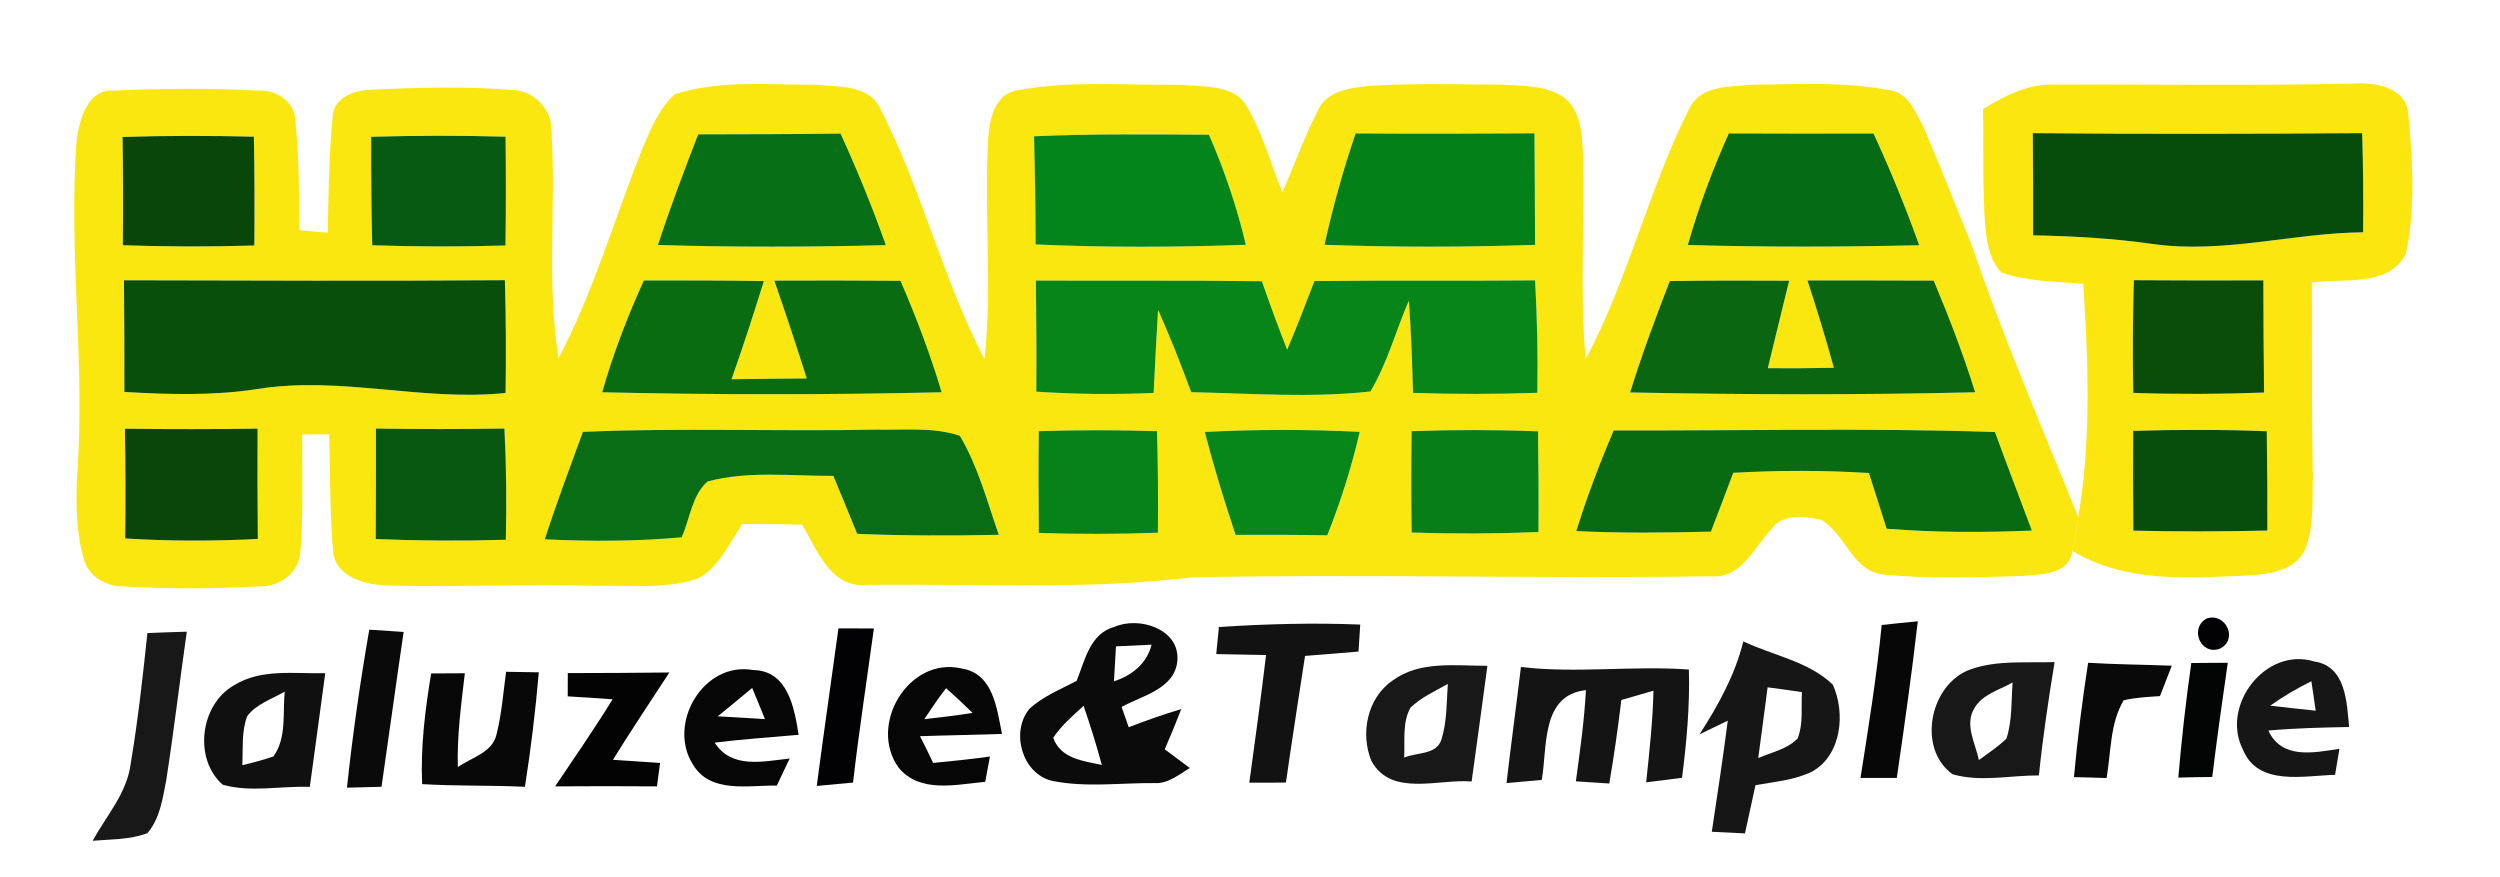
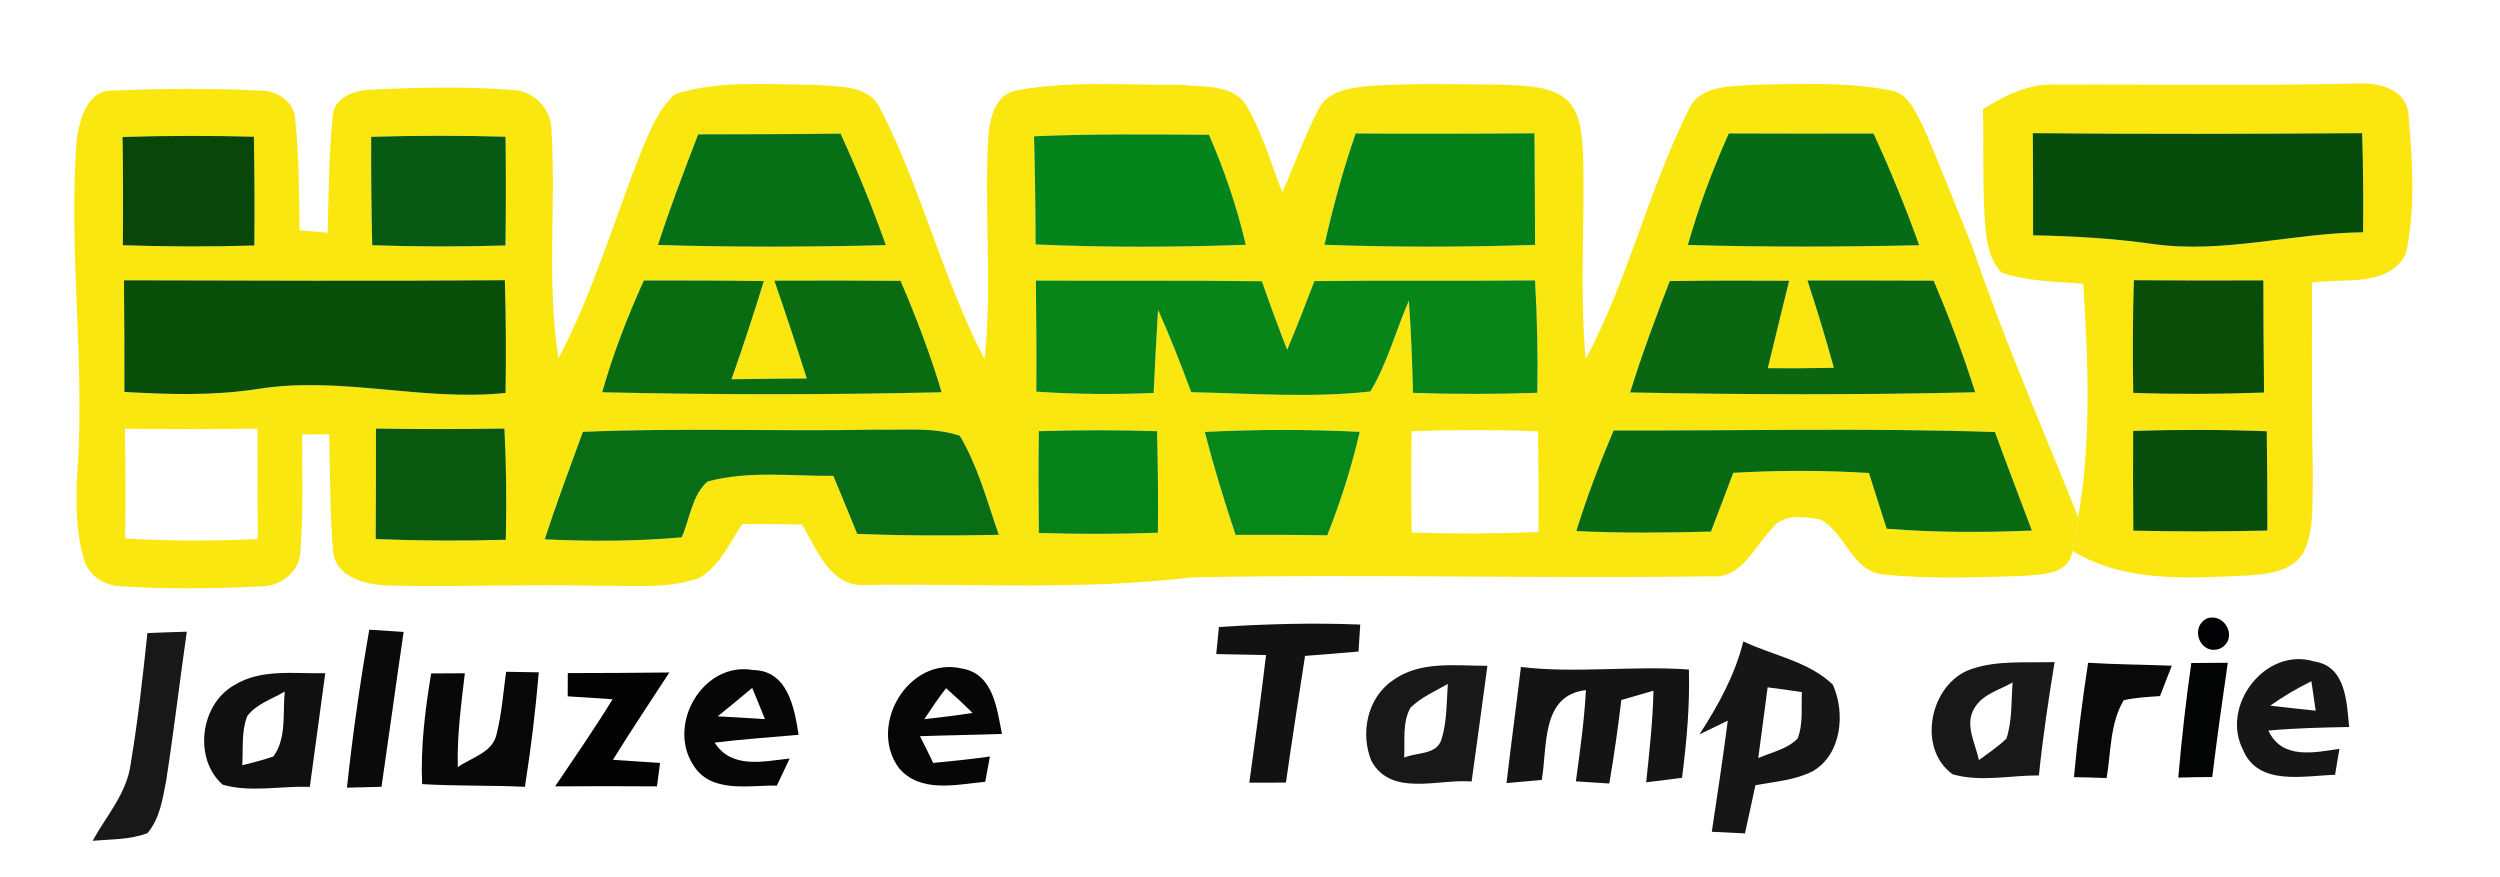
<svg xmlns="http://www.w3.org/2000/svg" width="288pt" height="101pt" viewBox="0 0 288 101" version="1.1">
  <g id="#fefefdff">
</g>
  <g id="#fae70fff">
    <path fill="#fae70f" opacity="1.00" d=" M 8.84 16.05 C 9.19 13.73 10.08 10.26 13.06 10.44 C 18.66 10.19 24.29 10.15 29.90 10.44 C 31.70 10.39 33.46 11.42 33.95 13.22 C 34.46 17.64 34.44 22.09 34.51 26.53 C 35.59 26.62 36.67 26.71 37.75 26.81 C 37.86 22.30 37.88 17.78 38.34 13.29 C 38.54 11.05 41.10 10.35 42.98 10.32 C 48.29 10.07 53.62 9.94 58.92 10.36 C 61.44 10.37 63.59 12.55 63.53 15.08 C 64.07 23.80 62.95 32.59 64.34 41.27 C 68.41 33.56 70.80 25.14 74.02 17.08 C 74.98 14.86 75.90 12.46 77.78 10.84 C 83.01 9.18 88.64 9.78 94.05 9.77 C 96.63 10.03 100.15 9.74 101.43 12.56 C 106.19 21.83 108.60 32.13 113.42 41.38 C 114.33 32.91 113.36 24.40 113.84 15.92 C 114.00 13.71 114.61 10.75 117.26 10.39 C 123.45 9.26 129.80 9.84 136.05 9.77 C 138.65 10.06 142.21 9.65 143.69 12.34 C 145.46 15.42 146.43 18.88 147.72 22.17 C 149.11 19.04 150.24 15.79 151.81 12.75 C 152.83 10.38 155.72 10.11 157.96 9.88 C 162.98 9.58 168.02 9.72 173.05 9.75 C 175.36 9.90 177.89 9.81 179.93 11.06 C 182.19 12.55 182.22 15.53 182.38 17.94 C 182.57 25.75 181.97 33.57 182.67 41.36 C 187.58 32.18 189.91 21.86 194.57 12.57 C 195.86 9.77 199.36 10.01 201.94 9.76 C 207.21 9.70 212.56 9.39 217.76 10.41 C 219.80 10.70 220.62 12.84 221.48 14.42 C 223.50 19.03 225.30 23.73 227.20 28.39 C 230.79 38.97 235.26 49.21 239.41 59.58 C 239.24 60.88 239.02 62.18 238.75 63.47 C 238.33 66.25 235.20 66.14 233.04 66.35 C 227.70 66.51 222.33 66.72 217.01 66.19 C 213.39 65.87 212.61 61.44 209.76 59.86 C 207.87 59.49 205.32 59.13 204.07 60.96 C 202.01 63.09 200.61 66.72 197.07 66.39 C 177.14 66.69 157.20 66.10 137.27 66.52 C 124.88 67.99 112.37 67.23 99.92 67.38 C 95.69 67.82 94.16 63.37 92.40 60.43 C 90.11 60.39 87.82 60.37 85.53 60.36 C 84.03 62.55 82.89 65.27 80.48 66.62 C 76.80 67.89 72.82 67.41 68.99 67.49 C 60.97 67.27 52.94 67.65 44.92 67.46 C 42.38 67.42 38.80 66.65 38.38 63.65 C 38.00 59.12 38.03 54.57 37.92 50.03 C 37.14 50.04 35.58 50.05 34.81 50.05 C 34.81 54.57 34.95 59.09 34.60 63.60 C 34.47 65.96 32.18 67.64 29.91 67.55 C 24.65 67.83 19.35 67.87 14.09 67.55 C 12.17 67.53 10.24 66.40 9.69 64.49 C 8.76 61.42 8.75 58.17 8.87 54.99 C 9.88 42.03 7.83 29.02 8.84 16.05 M 80.43 15.48 C 78.80 19.69 77.19 23.92 75.80 28.22 C 84.55 28.49 93.31 28.46 102.05 28.24 C 100.50 23.88 98.76 19.59 96.83 15.39 C 91.36 15.46 85.90 15.47 80.43 15.48 M 156.17 15.37 C 154.72 19.58 153.55 23.86 152.58 28.20 C 160.67 28.49 168.76 28.48 176.84 28.21 C 176.82 23.93 176.81 19.64 176.77 15.36 C 169.91 15.41 163.04 15.42 156.17 15.37 M 199.16 15.37 C 197.29 19.54 195.69 23.82 194.44 28.22 C 203.32 28.48 212.21 28.45 221.09 28.25 C 219.53 23.88 217.77 19.59 215.83 15.38 C 210.27 15.39 204.71 15.40 199.16 15.37 M 14.12 15.78 C 14.18 19.93 14.19 24.09 14.15 28.25 C 19.20 28.42 24.25 28.44 29.30 28.28 C 29.34 24.11 29.32 19.93 29.25 15.75 C 24.21 15.62 19.16 15.62 14.12 15.78 M 42.76 15.76 C 42.74 19.92 42.78 24.09 42.88 28.25 C 48.00 28.43 53.12 28.43 58.23 28.28 C 58.29 24.11 58.29 19.93 58.24 15.75 C 53.08 15.60 47.92 15.61 42.76 15.76 M 119.12 15.70 C 119.23 19.85 119.29 24.01 119.30 28.16 C 127.37 28.52 135.45 28.49 143.52 28.20 C 142.49 23.85 141.06 19.61 139.27 15.52 C 132.55 15.49 125.83 15.40 119.12 15.70 M 14.28 32.29 C 14.32 36.58 14.34 40.86 14.33 45.15 C 19.43 45.45 24.56 45.60 29.63 44.82 C 39.17 43.27 48.67 46.27 58.24 45.27 C 58.31 40.94 58.29 36.61 58.16 32.28 C 43.53 32.39 28.91 32.32 14.28 32.29 M 74.17 32.31 C 72.28 36.49 70.62 40.78 69.37 45.19 C 82.40 45.49 95.45 45.49 108.48 45.19 C 107.17 40.82 105.55 36.54 103.74 32.35 C 98.89 32.32 94.04 32.30 89.20 32.33 C 90.50 36.06 91.74 39.82 92.94 43.60 C 90.05 43.62 87.16 43.64 84.27 43.69 C 85.60 39.95 86.82 36.17 88.00 32.38 C 83.39 32.30 78.78 32.31 74.17 32.31 M 119.33 32.32 C 119.39 36.59 119.41 40.86 119.38 45.12 C 123.88 45.42 128.39 45.46 132.90 45.27 C 133.06 42.08 133.21 38.88 133.41 35.70 C 134.81 38.81 136.04 41.99 137.23 45.18 C 144.10 45.32 151.02 45.86 157.87 45.10 C 159.82 41.84 160.79 38.11 162.30 34.64 C 162.56 38.18 162.68 41.72 162.78 45.26 C 167.55 45.42 172.32 45.42 177.10 45.25 C 177.18 40.93 177.08 36.61 176.84 32.30 C 168.37 32.38 159.89 32.28 151.42 32.38 C 150.41 35.03 149.39 37.68 148.28 40.29 C 147.26 37.68 146.29 35.05 145.37 32.40 C 136.69 32.28 128.01 32.37 119.33 32.32 M 192.36 32.38 C 190.72 36.62 189.13 40.87 187.79 45.21 C 201.04 45.47 214.30 45.51 227.54 45.19 C 226.17 40.82 224.54 36.55 222.76 32.33 C 217.91 32.31 213.07 32.31 208.22 32.31 C 209.31 35.64 210.33 38.99 211.26 42.37 C 208.72 42.42 206.18 42.44 203.65 42.42 C 204.45 39.06 205.30 35.70 206.11 32.34 C 201.53 32.31 196.95 32.31 192.36 32.38 M 14.39 49.39 C 14.46 53.60 14.48 57.81 14.42 62.03 C 19.51 62.35 24.61 62.34 29.70 62.09 C 29.66 57.85 29.65 53.62 29.67 49.38 C 24.57 49.45 19.48 49.45 14.39 49.39 M 43.31 49.37 C 43.31 53.62 43.31 57.86 43.28 62.10 C 48.27 62.30 53.27 62.33 58.27 62.18 C 58.37 57.91 58.33 53.64 58.11 49.37 C 53.18 49.44 48.24 49.45 43.31 49.37 M 67.15 49.75 C 65.65 53.86 64.10 57.96 62.76 62.13 C 68.01 62.38 73.29 62.37 78.53 61.90 C 79.48 59.78 79.71 57.04 81.51 55.47 C 86.22 54.20 91.18 54.86 96.00 54.82 C 96.93 57.04 97.84 59.28 98.75 61.50 C 104.19 61.72 109.63 61.73 115.06 61.61 C 113.72 57.76 112.67 53.73 110.57 50.20 C 107.49 49.17 104.18 49.57 100.99 49.49 C 89.71 49.73 78.42 49.26 67.15 49.75 M 119.67 49.67 C 119.62 53.58 119.63 57.49 119.67 61.40 C 124.24 61.54 128.82 61.54 133.39 61.37 C 133.43 57.47 133.40 53.57 133.29 49.67 C 128.75 49.53 124.21 49.53 119.67 49.67 M 138.79 49.76 C 139.82 53.76 141.03 57.70 142.34 61.62 C 145.86 61.60 149.38 61.61 152.90 61.67 C 154.44 57.80 155.70 53.82 156.64 49.75 C 150.69 49.45 144.73 49.46 138.79 49.76 M 162.62 49.67 C 162.56 53.56 162.56 57.46 162.62 61.35 C 167.49 61.51 172.36 61.49 177.23 61.29 C 177.26 57.42 177.24 53.55 177.18 49.69 C 172.33 49.50 167.48 49.50 162.62 49.67 M 181.59 61.18 C 186.75 61.43 191.93 61.38 197.10 61.24 C 197.97 58.99 198.82 56.73 199.67 54.47 C 204.88 54.17 210.10 54.17 215.30 54.49 C 215.97 56.63 216.66 58.77 217.34 60.91 C 222.91 61.35 228.49 61.36 234.07 61.12 C 232.66 57.33 231.20 53.57 229.82 49.77 C 215.19 49.28 200.53 49.63 185.89 49.59 C 184.28 53.38 182.81 57.24 181.59 61.18 Z" />
  </g>
  <g id="#fbe610ff">
    <path fill="#fbe610" opacity="1.00" d=" M 228.44 12.58 C 230.99 10.96 233.82 9.58 236.93 9.75 C 248.32 9.70 259.70 9.90 271.09 9.63 C 273.63 9.45 277.30 10.06 277.45 13.27 C 277.94 18.56 278.27 24.03 277.16 29.25 C 275.17 33.13 269.93 32.02 266.33 32.55 C 266.35 40.04 266.30 47.52 266.44 55.01 C 266.36 57.81 266.61 60.77 265.49 63.41 C 264.30 65.78 261.42 66.12 259.07 66.29 C 252.21 66.60 244.88 67.18 238.75 63.47 C 239.02 62.18 239.24 60.88 239.41 59.58 C 240.93 50.69 240.57 41.65 239.99 32.69 C 236.85 32.43 233.63 32.43 230.63 31.43 C 229.19 30.04 228.89 27.95 228.70 26.06 C 228.36 21.58 228.54 17.07 228.44 12.58 M 234.18 15.34 C 234.20 19.26 234.23 23.18 234.21 27.11 C 238.85 27.20 243.49 27.46 248.09 28.12 C 256.18 29.24 264.15 26.84 272.23 26.76 C 272.27 22.95 272.24 19.14 272.12 15.34 C 259.47 15.43 246.82 15.46 234.18 15.34 M 245.82 32.28 C 245.69 36.60 245.67 40.93 245.75 45.26 C 250.77 45.43 255.80 45.41 260.82 45.22 C 260.77 40.91 260.74 36.61 260.74 32.30 C 255.76 32.32 250.79 32.32 245.82 32.28 M 245.74 49.64 C 245.72 53.47 245.72 57.30 245.76 61.13 C 250.91 61.25 256.06 61.24 261.20 61.12 C 261.21 57.31 261.19 53.49 261.13 49.68 C 256.00 49.48 250.86 49.48 245.74 49.64 Z" />
  </g>
  <g id="#ffffc0ff">
</g>
  <g id="#fefef6ff">
</g>
  <g id="#076f15ff">
    <path fill="#076f15" opacity="1.00" d=" M 80.43 15.48 C 85.90 15.47 91.36 15.46 96.83 15.39 C 98.76 19.59 100.50 23.88 102.05 28.24 C 93.31 28.46 84.55 28.49 75.80 28.22 C 77.19 23.92 78.80 19.69 80.43 15.48 Z" />
  </g>
  <g id="#048019ff">
    <path fill="#048019" opacity="1.00" d=" M 156.17 15.37 C 163.04 15.42 169.91 15.41 176.77 15.36 C 176.81 19.64 176.82 23.93 176.84 28.21 C 168.76 28.48 160.67 28.49 152.58 28.20 C 153.55 23.86 154.72 19.58 156.17 15.37 Z" />
  </g>
  <g id="#066b15ff">
    <path fill="#066b15" opacity="1.00" d=" M 199.16 15.37 C 204.71 15.40 210.27 15.39 215.83 15.38 C 217.77 19.59 219.53 23.88 221.09 28.25 C 212.21 28.45 203.32 28.48 194.44 28.22 C 195.69 23.82 197.29 19.54 199.16 15.37 Z" />
  </g>
  <g id="#064d0bff">
    <path fill="#064d0b" opacity="1.00" d=" M 234.18 15.34 C 246.82 15.46 259.47 15.43 272.12 15.34 C 272.24 19.14 272.27 22.95 272.23 26.76 C 264.15 26.84 256.18 29.24 248.09 28.12 C 243.49 27.46 238.85 27.20 234.21 27.11 C 234.23 23.18 234.20 19.26 234.18 15.34 Z" />
  </g>
  <g id="#09460aff">
    <path fill="#09460a" opacity="1.00" d=" M 14.12 15.78 C 19.16 15.62 24.21 15.62 29.25 15.75 C 29.32 19.93 29.34 24.11 29.30 28.28 C 24.25 28.44 19.20 28.42 14.15 28.25 C 14.19 24.09 14.18 19.93 14.12 15.78 Z" />
  </g>
  <g id="#075a11ff">
-     <path fill="#075a11" opacity="1.00" d=" M 42.76 15.76 C 47.92 15.61 53.08 15.60 58.24 15.75 C 58.29 19.93 58.29 24.11 58.23 28.28 C 53.12 28.43 48.00 28.43 42.88 28.25 C 42.78 24.09 42.74 19.92 42.76 15.76 Z" />
+     <path fill="#075a11" opacity="1.00" d=" M 42.76 15.76 C 47.92 15.61 53.08 15.60 58.24 15.75 C 58.29 19.93 58.29 24.11 58.23 28.28 C 53.12 28.43 48.00 28.43 42.88 28.25 C 42.78 24.09 42.74 19.92 42.76 15.76 " />
  </g>
  <g id="#04851bff">
    <path fill="#04851b" opacity="1.00" d=" M 119.12 15.70 C 125.83 15.40 132.55 15.49 139.27 15.52 C 141.06 19.61 142.49 23.85 143.52 28.20 C 135.45 28.49 127.37 28.52 119.30 28.16 C 119.29 24.01 119.23 19.85 119.12 15.70 Z" />
  </g>
  <g id="#084f0aff">
    <path fill="#084f0a" opacity="1.00" d=" M 14.28 32.29 C 28.91 32.32 43.53 32.39 58.16 32.28 C 58.29 36.61 58.31 40.94 58.24 45.27 C 48.67 46.27 39.17 43.27 29.63 44.82 C 24.56 45.60 19.43 45.45 14.33 45.15 C 14.34 40.86 14.32 36.58 14.28 32.29 Z" />
  </g>
  <g id="#096c11ff">
    <path fill="#096c11" opacity="1.00" d=" M 74.17 32.31 C 78.78 32.31 83.39 32.30 88.00 32.38 C 86.82 36.17 85.60 39.95 84.27 43.69 C 87.16 43.64 90.05 43.62 92.94 43.60 C 91.74 39.82 90.50 36.06 89.20 32.33 C 94.04 32.30 98.89 32.32 103.74 32.35 C 105.55 36.54 107.17 40.82 108.48 45.19 C 95.45 45.49 82.40 45.49 69.37 45.19 C 70.62 40.78 72.28 36.49 74.17 32.31 Z" />
  </g>
  <g id="#088518ff">
    <path fill="#088518" opacity="1.00" d=" M 119.33 32.32 C 128.01 32.37 136.69 32.28 145.37 32.40 C 146.29 35.05 147.26 37.68 148.28 40.29 C 149.39 37.68 150.41 35.03 151.42 32.38 C 159.89 32.28 168.37 32.38 176.84 32.30 C 177.08 36.61 177.18 40.93 177.10 45.25 C 172.32 45.42 167.55 45.42 162.78 45.26 C 162.68 41.72 162.56 38.18 162.30 34.64 C 160.79 38.11 159.82 41.84 157.87 45.10 C 151.02 45.86 144.10 45.32 137.23 45.18 C 136.04 41.99 134.81 38.81 133.41 35.70 C 133.21 38.88 133.06 42.08 132.90 45.27 C 128.39 45.46 123.88 45.42 119.38 45.12 C 119.41 40.86 119.39 36.59 119.33 32.32 Z" />
  </g>
  <g id="#0a6610ff">
    <path fill="#0a6610" opacity="1.00" d=" M 192.36 32.38 C 196.95 32.31 201.53 32.31 206.11 32.34 C 205.30 35.70 204.45 39.06 203.65 42.42 C 206.18 42.44 208.72 42.42 211.26 42.37 C 210.33 38.99 209.31 35.64 208.22 32.31 C 213.07 32.31 217.91 32.31 222.76 32.33 C 224.54 36.55 226.17 40.82 227.54 45.19 C 214.30 45.51 201.04 45.47 187.79 45.21 C 189.13 40.87 190.72 36.62 192.36 32.38 Z" />
  </g>
  <g id="#0a4d08ff">
    <path fill="#0a4d08" opacity="1.00" d=" M 245.82 32.28 C 250.79 32.32 255.76 32.32 260.74 32.30 C 260.74 36.61 260.77 40.91 260.82 45.22 C 255.80 45.41 250.77 45.43 245.75 45.26 C 245.67 40.93 245.69 36.60 245.82 32.28 Z" />
  </g>
  <g id="#0a460aff">
-     <path fill="#0a460a" opacity="1.00" d=" M 14.39 49.39 C 19.48 49.45 24.57 49.45 29.67 49.38 C 29.65 53.62 29.66 57.85 29.70 62.09 C 24.61 62.34 19.51 62.35 14.42 62.03 C 14.48 57.81 14.46 53.60 14.39 49.39 Z" />
-   </g>
+     </g>
  <g id="#095810ff">
    <path fill="#095810" opacity="1.00" d=" M 43.31 49.37 C 48.24 49.45 53.18 49.44 58.11 49.37 C 58.33 53.64 58.37 57.91 58.27 62.18 C 53.27 62.33 48.27 62.30 43.28 62.10 C 43.31 57.86 43.31 53.62 43.31 49.37 Z" />
  </g>
  <g id="#fffdc8ff">
</g>
  <g id="#086d14ff">
    <path fill="#086d14" opacity="1.00" d=" M 67.15 49.75 C 78.42 49.26 89.71 49.73 100.99 49.49 C 104.18 49.57 107.49 49.17 110.57 50.20 C 112.67 53.73 113.72 57.76 115.06 61.61 C 109.63 61.73 104.19 61.72 98.75 61.50 C 97.84 59.28 96.93 57.04 96.00 54.82 C 91.18 54.86 86.22 54.20 81.51 55.47 C 79.71 57.04 79.48 59.78 78.53 61.90 C 73.29 62.37 68.01 62.38 62.76 62.13 C 64.10 57.96 65.65 53.86 67.15 49.75 Z" />
  </g>
  <g id="#078219ff">
    <path fill="#078219" opacity="1.00" d=" M 119.67 49.67 C 124.21 49.53 128.75 49.53 133.29 49.67 C 133.40 53.57 133.43 57.47 133.39 61.37 C 128.82 61.54 124.24 61.54 119.67 61.40 C 119.63 57.49 119.62 53.58 119.67 49.67 Z" />
  </g>
  <g id="#07861aff">
    <path fill="#07861a" opacity="1.00" d=" M 138.79 49.76 C 144.73 49.46 150.69 49.45 156.64 49.75 C 155.70 53.82 154.44 57.80 152.90 61.67 C 149.38 61.61 145.86 61.60 142.34 61.62 C 141.03 57.70 139.82 53.76 138.79 49.76 Z" />
  </g>
  <g id="#077e16ff">
-     <path fill="#077e16" opacity="1.00" d=" M 162.62 49.67 C 167.48 49.50 172.33 49.50 177.18 49.69 C 177.24 53.55 177.26 57.42 177.23 61.29 C 172.36 61.49 167.49 61.51 162.62 61.35 C 162.56 57.46 162.56 53.56 162.62 49.67 Z" />
-   </g>
+     </g>
  <g id="#086b12ff">
    <path fill="#086b12" opacity="1.00" d=" M 181.59 61.18 C 182.81 57.24 184.28 53.38 185.89 49.59 C 200.53 49.63 215.19 49.28 229.82 49.77 C 231.20 53.57 232.66 57.33 234.07 61.12 C 228.49 61.36 222.91 61.35 217.34 60.91 C 216.66 58.77 215.97 56.63 215.30 54.49 C 210.10 54.17 204.88 54.17 199.67 54.47 C 198.82 56.73 197.97 58.99 197.10 61.24 C 191.93 61.38 186.75 61.43 181.59 61.18 Z" />
  </g>
  <g id="#074d0bff">
    <path fill="#074d0b" opacity="1.00" d=" M 245.74 49.64 C 250.86 49.48 256.00 49.48 261.13 49.68 C 261.19 53.49 261.21 57.31 261.20 61.12 C 256.06 61.24 250.91 61.25 245.76 61.13 C 245.72 57.30 245.72 53.47 245.74 49.64 Z" />
  </g>
  <g id="#020204ff">
    <path fill="#020204" opacity="1.00" d=" M 254.26 71.23 C 256.45 70.57 257.87 73.71 255.72 74.73 C 253.47 75.55 252.17 72.28 254.26 71.23 Z" />
-     <path fill="#020204" opacity="1.00" d=" M 96.59 72.39 C 97.95 72.39 99.31 72.40 100.67 72.40 C 99.87 78.32 98.95 84.22 98.27 90.15 C 96.87 90.28 95.48 90.41 94.09 90.54 C 94.88 84.48 95.77 78.44 96.59 72.39 Z" />
  </g>
  <g id="#0b0b0bff">
-     <path fill="#0b0b0b" opacity="1.00" d=" M 128.38 72.22 C 131.16 70.98 135.84 72.41 135.64 76.00 C 135.44 79.34 131.62 80.11 129.21 81.44 C 129.48 82.21 129.75 83.00 130.03 83.78 C 132.02 83.01 134.03 82.29 136.08 81.69 C 135.48 83.25 134.84 84.79 134.18 86.32 C 134.91 86.86 136.35 87.94 137.07 88.48 C 135.80 89.22 134.57 90.31 133.00 90.21 C 129.08 90.18 125.09 90.74 121.23 89.96 C 117.76 89.17 116.40 84.37 118.56 81.69 C 120.12 80.22 122.16 79.43 124.03 78.43 C 124.97 76.10 125.57 72.96 128.38 72.22 M 128.56 74.46 C 128.49 75.80 128.41 77.15 128.33 78.49 C 130.40 77.80 132.11 76.47 132.66 74.27 C 131.29 74.34 129.93 74.40 128.56 74.46 M 121.33 84.99 C 122.19 87.41 124.78 87.66 126.93 88.12 C 126.31 85.82 125.60 83.55 124.83 81.31 C 123.58 82.46 122.27 83.57 121.33 84.99 Z" />
-   </g>
+     </g>
  <g id="#121212ff">
    <path fill="#121212" opacity="1.00" d=" M 140.42 72.23 C 145.84 71.88 151.27 71.73 156.70 71.95 C 156.65 72.73 156.55 74.29 156.50 75.06 C 154.44 75.24 152.39 75.40 150.34 75.56 C 149.60 80.42 148.83 85.28 148.14 90.15 C 146.73 90.17 145.33 90.17 143.92 90.16 C 144.60 85.26 145.26 80.37 145.85 75.46 C 143.94 75.43 142.02 75.39 140.11 75.35 C 140.19 74.57 140.34 73.01 140.42 72.23 Z" />
  </g>
  <g id="#070707ff">
-     <path fill="#070707" opacity="1.00" d=" M 216.77 72.00 C 218.15 71.84 219.54 71.71 220.93 71.57 C 220.24 77.60 219.39 83.61 218.51 89.62 C 217.11 89.62 215.72 89.62 214.33 89.62 C 215.25 83.76 216.20 77.90 216.77 72.00 Z" />
-   </g>
+     </g>
  <g id="#191819ff">
    <path fill="#191819" opacity="1.00" d=" M 16.98 72.93 C 18.50 72.87 20.01 72.81 21.52 72.77 C 20.70 78.49 20.03 84.24 19.14 89.95 C 18.73 92.04 18.42 94.31 16.98 95.98 C 14.97 96.75 12.78 96.67 10.67 96.86 C 12.25 93.98 14.61 91.39 15.05 88.02 C 15.89 83.02 16.45 77.97 16.98 72.93 Z" />
  </g>
  <g id="#0a0a0aff">
    <path fill="#0a0a0a" opacity="1.00" d=" M 39.97 90.74 C 40.62 84.64 41.49 78.58 42.54 72.54 C 43.53 72.61 45.51 72.74 46.50 72.80 C 45.62 78.74 44.82 84.70 43.95 90.64 C 42.62 90.67 41.29 90.70 39.97 90.74 Z" />
  </g>
  <g id="#fbfbfbff">
</g>
  <g id="#161617ff">
    <path fill="#161617" opacity="1.00" d=" M 200.83 73.89 C 204.26 75.52 208.34 76.18 211.14 78.87 C 212.61 82.12 212.17 86.91 208.82 88.85 C 206.78 89.88 204.45 90.05 202.23 90.45 C 201.82 92.30 201.42 94.16 201.02 96.01 C 199.74 95.94 198.47 95.88 197.20 95.82 C 197.84 91.56 198.49 87.30 199.04 83.02 C 197.95 83.54 196.86 84.07 195.78 84.60 C 197.93 81.27 199.87 77.77 200.83 73.89 M 203.63 79.18 C 203.29 81.90 202.90 84.61 202.55 87.33 C 204.08 86.65 205.88 86.32 207.08 85.08 C 207.76 83.39 207.48 81.50 207.58 79.73 C 206.26 79.53 204.95 79.35 203.63 79.18 Z" />
  </g>
  <g id="#181818ff">
    <path fill="#181818" opacity="1.00" d=" M 227.01 77.11 C 230.11 76.01 233.47 76.39 236.69 76.27 C 235.98 80.61 235.33 84.96 234.88 89.33 C 231.58 89.31 228.14 90.13 224.93 89.19 C 220.79 86.20 222.33 78.77 227.01 77.11 M 227.47 81.55 C 226.27 83.45 227.57 85.62 227.97 87.56 C 229.04 86.77 230.17 86.03 231.14 85.09 C 231.82 83.01 231.69 80.77 231.85 78.62 C 230.35 79.49 228.40 79.96 227.47 81.55 Z" />
    <path fill="#181818" opacity="1.00" d=" M 160.41 78.41 C 163.55 76.08 167.69 76.71 171.35 76.70 C 170.76 81.15 170.14 85.59 169.53 90.03 C 165.71 89.70 160.28 91.84 157.99 87.67 C 156.68 84.51 157.50 80.41 160.41 78.41 M 162.48 81.53 C 161.52 83.28 161.87 85.37 161.76 87.28 C 163.19 86.64 165.54 87.00 166.07 85.14 C 166.70 83.09 166.64 80.91 166.79 78.79 C 165.31 79.63 163.71 80.33 162.48 81.53 Z" />
  </g>
  <g id="#090909ff">
    <path fill="#090909" opacity="1.00" d=" M 240.55 76.35 C 243.76 76.55 246.98 76.56 250.19 76.69 C 249.74 77.86 249.29 79.03 248.83 80.19 C 247.43 80.29 246.02 80.35 244.65 80.67 C 243.05 83.36 243.20 86.63 242.68 89.63 C 241.42 89.58 240.17 89.55 238.92 89.53 C 239.32 85.12 239.88 80.72 240.55 76.35 Z" />
  </g>
  <g id="#030504ff">
    <path fill="#030504" opacity="1.00" d=" M 252.44 76.38 C 253.83 76.37 255.24 76.36 256.64 76.35 C 256.00 80.73 255.39 85.12 254.85 89.51 C 253.54 89.52 252.24 89.54 250.94 89.58 C 251.32 85.16 251.81 80.76 252.44 76.38 Z" />
  </g>
  <g id="#161616ff">
    <path fill="#161616" opacity="1.00" d=" M 258.41 86.41 C 255.76 81.32 260.97 74.48 266.60 76.20 C 270.26 76.75 270.34 80.88 270.62 83.75 C 267.51 83.81 264.41 83.88 261.32 84.16 C 262.86 87.52 266.57 86.71 269.50 86.26 C 269.38 87.01 269.13 88.51 269.00 89.26 C 265.43 89.35 260.16 90.60 258.41 86.41 M 261.53 81.29 C 263.27 81.50 265.02 81.69 266.77 81.87 C 266.65 81.02 266.39 79.33 266.27 78.48 C 264.62 79.29 263.03 80.23 261.53 81.29 Z" />
  </g>
  <g id="#080808ff">
    <path fill="#080808" opacity="1.00" d=" M 58.30 77.39 C 59.55 77.42 60.81 77.44 62.07 77.45 C 61.69 81.87 61.16 86.27 60.47 90.64 C 56.53 90.45 52.57 90.57 48.63 90.33 C 48.44 86.05 48.97 81.79 49.67 77.58 C 50.64 77.57 52.58 77.56 53.55 77.56 C 53.13 81.14 52.64 84.74 52.74 88.37 C 54.31 87.26 56.80 86.69 57.22 84.52 C 57.80 82.19 57.98 79.78 58.30 77.39 Z" />
  </g>
  <g id="#030304ff">
    <path fill="#030304" opacity="1.00" d=" M 65.41 77.54 C 69.31 77.53 73.21 77.52 77.11 77.47 C 74.93 80.82 72.71 84.13 70.61 87.53 C 72.42 87.65 74.23 87.77 76.04 87.89 C 75.95 88.56 75.77 89.91 75.68 90.59 C 71.77 90.56 67.86 90.56 63.95 90.59 C 66.19 87.27 68.47 83.97 70.57 80.56 C 68.85 80.43 67.13 80.32 65.40 80.22 C 65.40 79.32 65.41 78.43 65.41 77.54 Z" />
  </g>
  <g id="#060606ff">
    <path fill="#060606" opacity="1.00" d=" M 79.85 88.11 C 76.81 83.40 81.02 76.16 86.77 77.19 C 90.76 77.25 91.52 81.56 92.00 84.65 C 88.77 84.94 85.54 85.15 82.33 85.55 C 84.28 88.62 87.94 87.71 90.97 87.38 C 90.48 88.42 89.99 89.46 89.49 90.50 C 86.25 90.44 81.86 91.45 79.85 88.11 M 82.68 82.52 C 84.49 82.62 86.31 82.72 88.12 82.84 C 87.64 81.64 87.15 80.44 86.65 79.25 C 85.34 80.35 84.01 81.45 82.68 82.52 Z" />
    <path fill="#060606" opacity="1.00" d=" M 103.52 88.43 C 99.98 83.53 104.66 75.59 110.79 77.01 C 114.45 77.61 114.83 81.62 115.43 84.55 C 112.28 84.66 109.13 84.70 105.98 84.81 C 106.51 85.83 107.01 86.85 107.50 87.89 C 109.68 87.68 111.86 87.46 114.04 87.15 C 113.90 87.88 113.63 89.33 113.50 90.06 C 110.17 90.37 105.98 91.43 103.52 88.43 M 106.48 82.85 C 108.34 82.64 110.19 82.42 112.04 82.13 C 111.05 81.15 110.03 80.20 108.99 79.28 C 108.09 80.42 107.29 81.64 106.48 82.85 Z" />
  </g>
  <g id="#141414ff">
    <path fill="#141414" opacity="1.00" d=" M 175.21 76.84 C 181.65 77.59 188.12 76.66 194.56 77.13 C 194.68 81.30 194.30 85.47 193.77 89.60 C 192.39 89.79 191.02 89.96 189.64 90.12 C 190.01 86.61 190.40 83.10 190.48 79.57 C 189.25 79.92 188.01 80.28 186.78 80.64 C 186.39 83.85 185.94 87.06 185.39 90.26 C 184.43 90.20 182.50 90.07 181.54 90.01 C 182.02 86.52 182.51 83.02 182.70 79.50 C 177.49 80.09 178.28 86.04 177.61 89.85 C 176.26 89.98 174.91 90.10 173.55 90.21 C 174.07 85.74 174.68 81.29 175.21 76.84 Z" />
  </g>
  <g id="#101010ff">
    <path fill="#101010" opacity="1.00" d=" M 26.95 78.95 C 30.09 76.99 33.96 77.64 37.47 77.55 C 36.90 81.92 36.27 86.28 35.69 90.65 C 32.36 90.52 28.91 91.32 25.66 90.40 C 22.27 87.43 23.05 81.17 26.95 78.95 M 28.48 82.50 C 27.79 84.29 28.02 86.27 27.91 88.15 C 29.12 87.87 30.31 87.54 31.49 87.15 C 33.05 85.01 32.55 82.15 32.80 79.67 C 31.33 80.54 29.54 81.08 28.48 82.50 Z" />
  </g>
  <g id="#fcfcfcff">
</g>
  <g id="#fdfdfdff">
</g>
</svg>